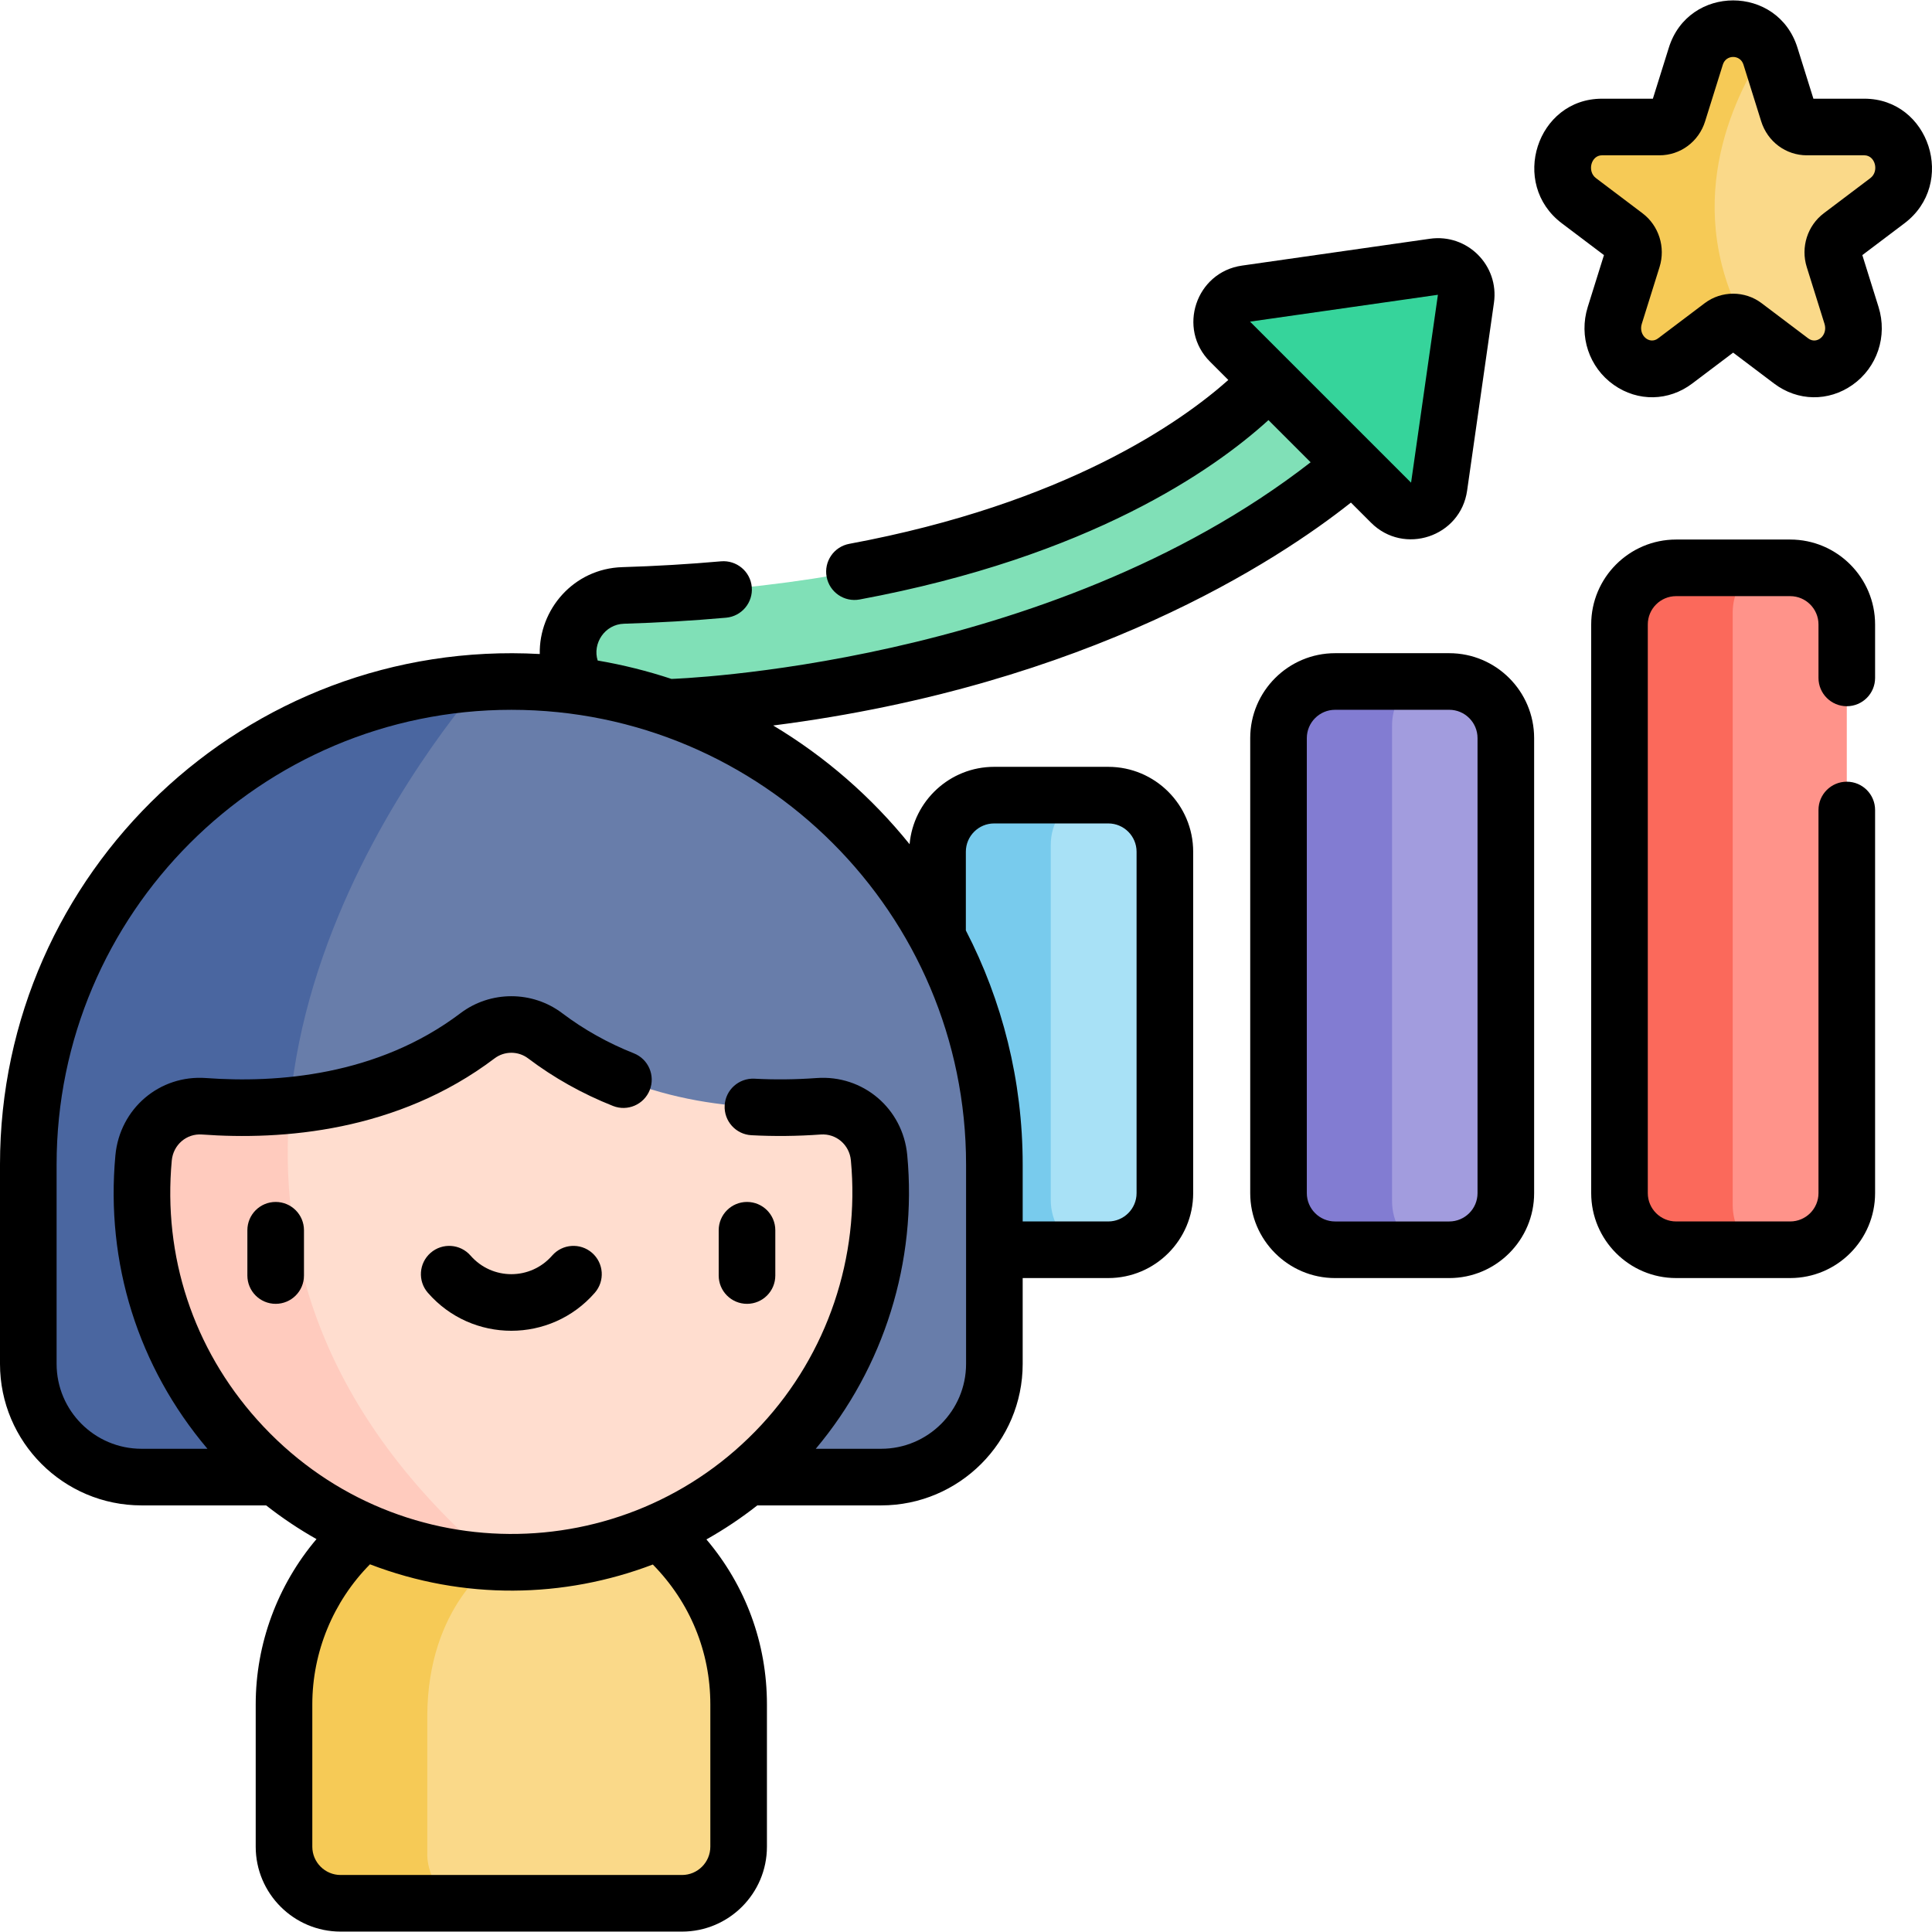
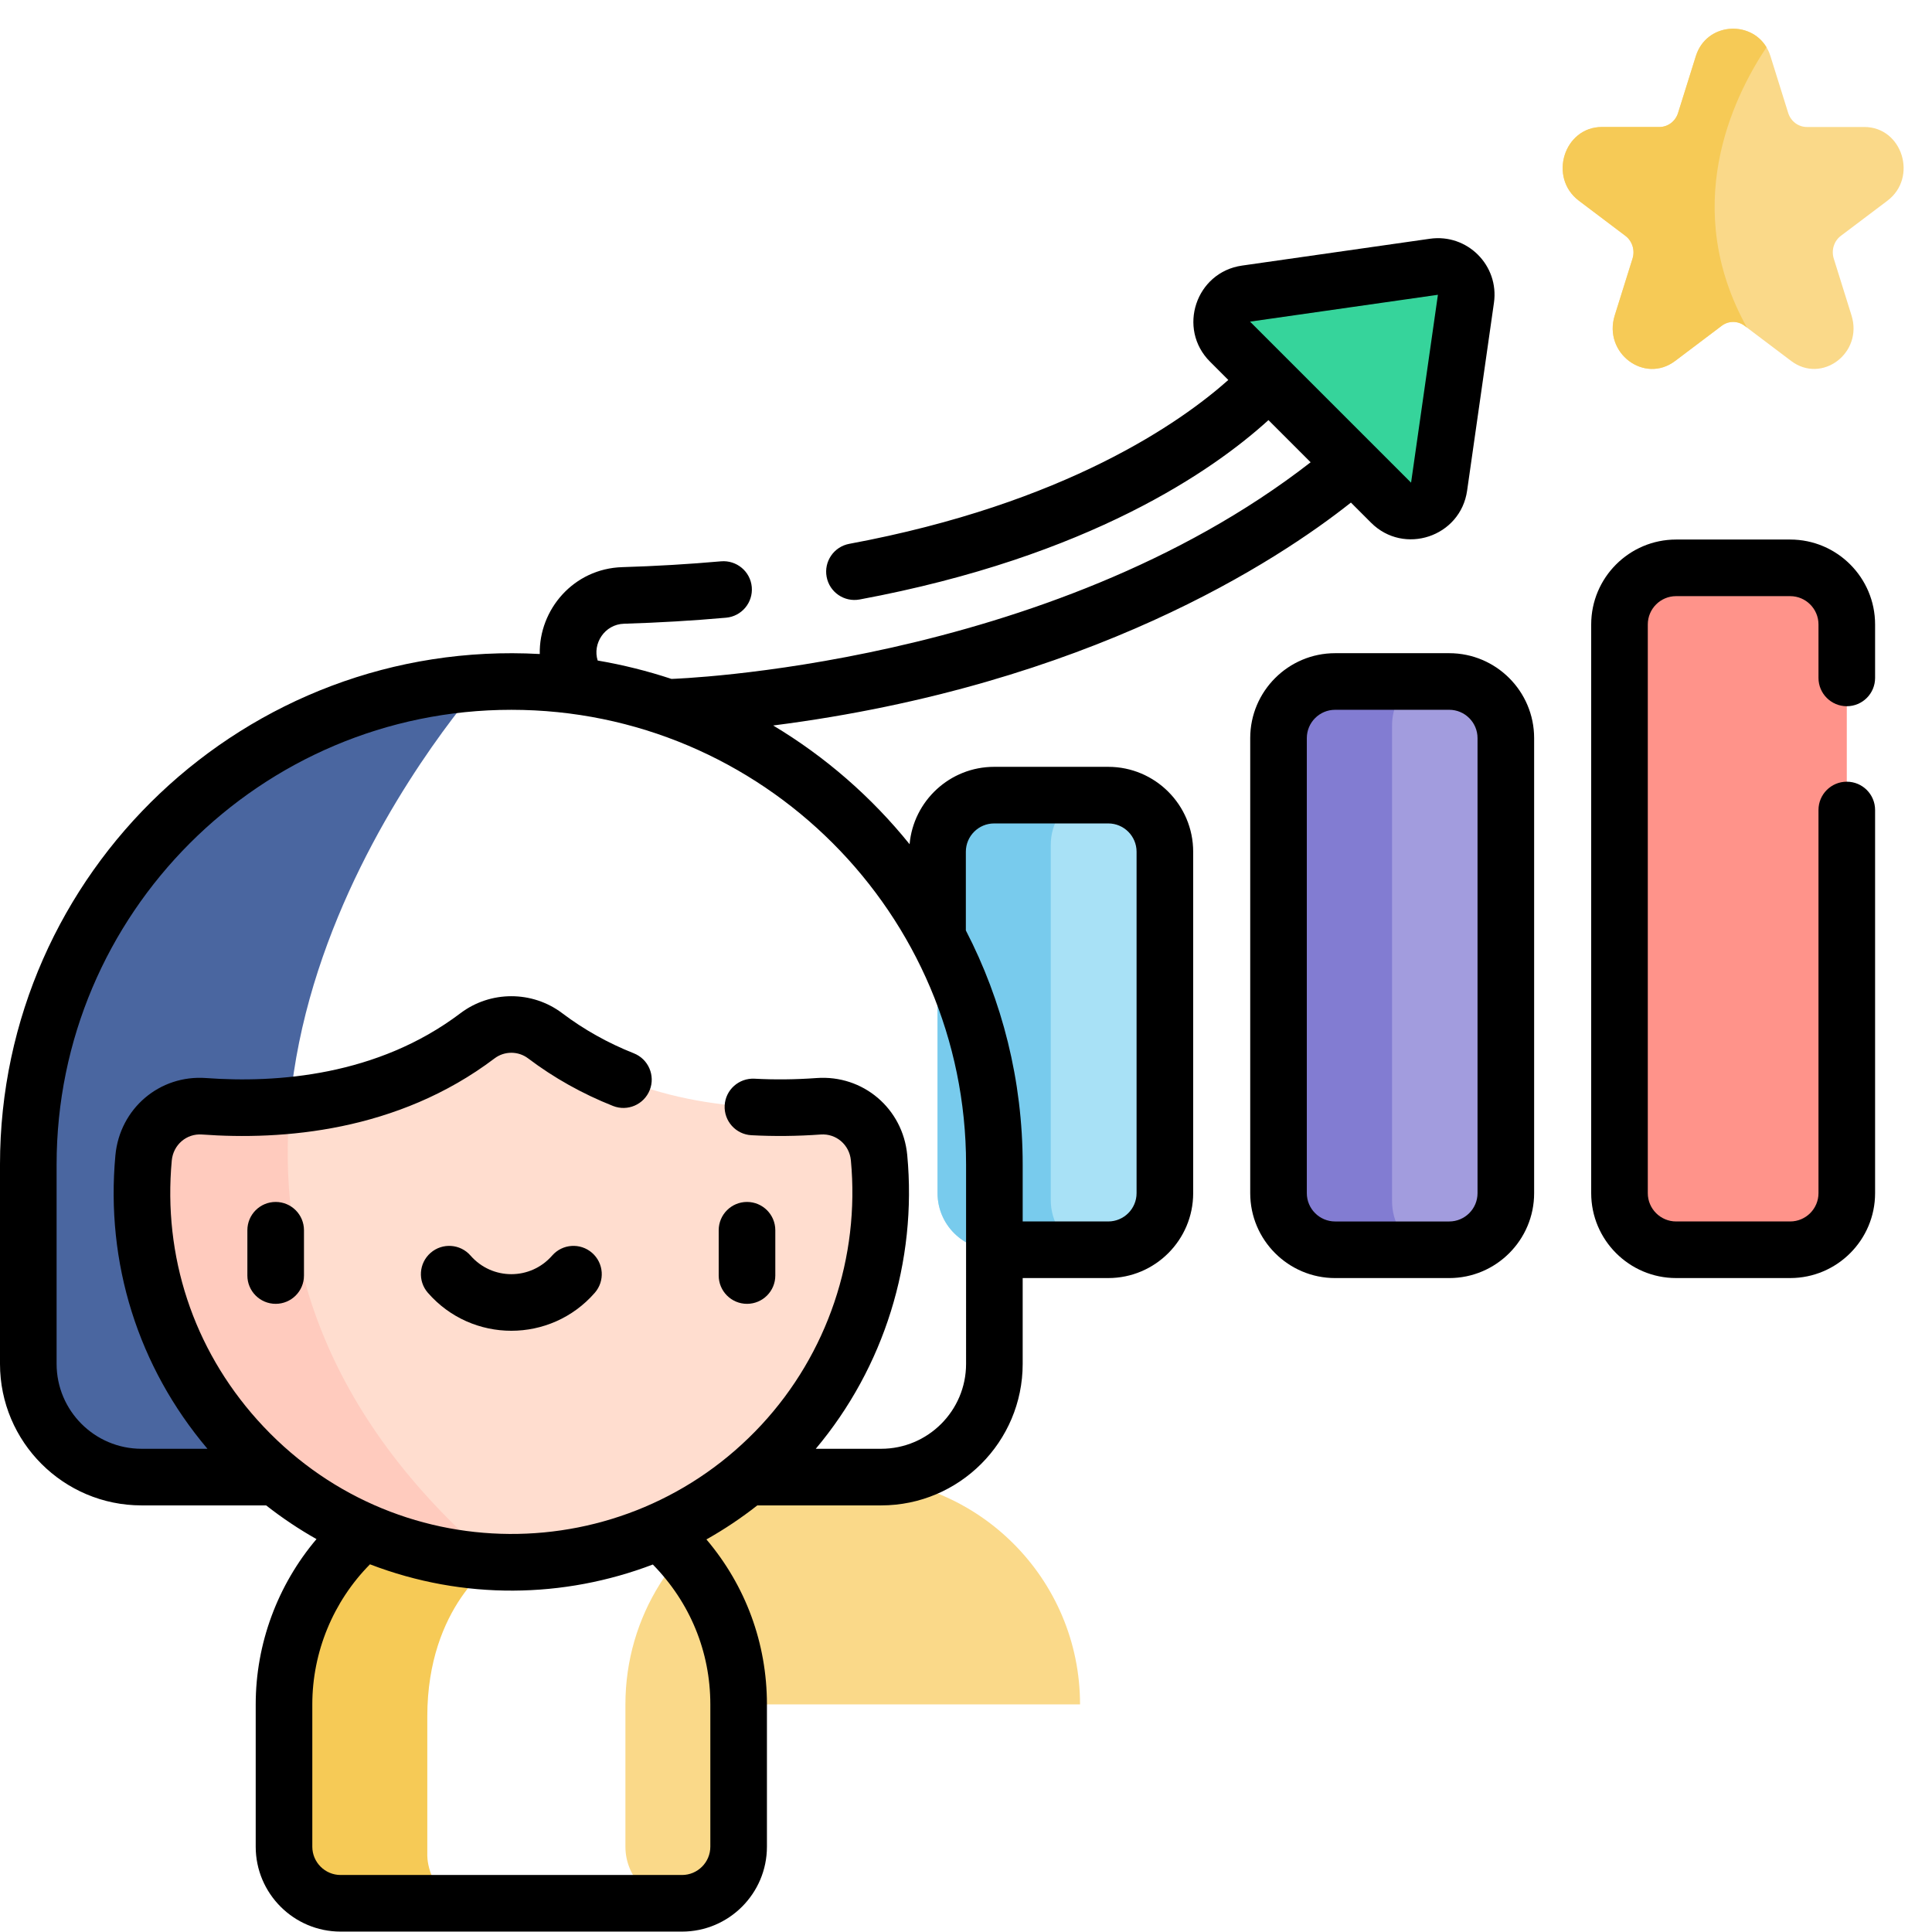
<svg xmlns="http://www.w3.org/2000/svg" id="Layer_1" enable-background="new 0 0 511.959 511.959" viewBox="0 0 511.959 511.959">
  <g>
    <g>
      <path d="m399.031 195.592v120.58c0 8.29-6.72 15-15 15h-30.24c-8.28 0-15-6.71-15-15v-120.58c0-8.29 6.72-15 15-15h30.24c8.28 0 15 6.71 15 15z" fill="#a29cde" />
      <path d="m376.111 331.172h-22.32c-8.28 0-15-6.71-15-15v-120.58c0-8.29 6.72-15 15-15h20.63c-3.38 2.74-5.54 6.94-5.54 11.63v126.12c0 5.43 2.89 10.2 7.23 12.83z" fill="#827cd2" />
      <path d="m308.681 225.702v90.47c0 8.29-6.72 15-15 15h-30.24c-8.28 0-15-6.71-15-15v-90.47c0-8.28 6.72-15 15-15h30.24c8.28 0 15 6.72 15 15z" fill="#a8e1f6" />
      <path d="m286.261 331.172h-22.82c-8.28 0-15-6.71-15-15v-90.47c0-8.28 6.72-15 15-15h22.83c-4.66 2.55-7.83 7.5-7.83 13.18v94.12c0 5.68 3.16 10.63 7.82 13.17z" fill="#78cbed" />
      <path d="m489.381 165.472v150.7c0 8.29-6.71 15-15 15h-30.23c-8.29 0-15-6.71-15-15v-150.7c0-8.29 6.71-15 15-15h30.23c8.29 0 15 6.71 15 15z" fill="#ff938a" />
-       <path d="m464.881 331.172h-20.73c-8.29 0-15-6.71-15-15v-150.7c0-8.29 6.71-15 15-15h20.73c-3.49 2.75-5.73 7.01-5.73 11.79v157.12c0 4.78 2.24 9.04 5.73 11.79z" fill="#fb695b" />
      <path d="m500.14 53.192-12.33 9.3c-1.82 1.37-2.58 3.81-1.88 6.04l4.7 15.05c3.11 9.95-7.84 18.22-15.99 12.07l-11.71-8.84-.65-.49c-1.79-1.35-4.25-1.35-6.03 0l-12.36 9.33c-8.15 6.15-19.11-2.12-16-12.07l4.71-15.05c.7-2.23-.07-4.67-1.89-6.04l-12.32-9.3c-8.14-6.15-3.96-19.54 6.11-19.54h15.23c2.25 0 4.25-1.5 4.94-3.73l4.71-15.05c2.76-8.83 14.39-9.61 18.72-2.35.43.71.78 1.49 1.05 2.35l4.7 15.05c.7 2.23 2.7 3.73 4.95 3.73h15.23c10.07 0 14.25 13.39 6.11 19.54z" fill="#fad989" />
      <path d="m462.93 86.812-.65-.49c-1.79-1.35-4.25-1.35-6.03 0l-12.36 9.33c-8.15 6.15-19.11-2.12-16-12.07l4.71-15.05c.7-2.23-.07-4.67-1.89-6.04l-12.32-9.3c-8.14-6.15-3.96-19.54 6.11-19.54h15.23c2.25 0 4.25-1.5 4.94-3.73l4.71-15.05c2.76-8.83 14.39-9.61 18.72-2.35-9.25 13.9-22.79 42.62-5.17 74.29z" fill="#f6ca56" />
-       <path d="m361.38 120.352s-28.52 28.53-87.63 48.57c-28.62 9.7-64.42 17.41-107.63 18.92-8.5.3-15.56-6.52-15.56-15.03 0-4.06 1.61-7.76 4.25-10.47 2.62-2.71 6.27-4.44 10.33-4.56 42.13-1.25 75.08-7.851 100.41-16.25 53.79-17.83 73.24-43.771 73.24-43.771z" fill="#80e0b7" />
      <path d="m330.183 77.802 49.789-7.113c4.95-.707 9.192 3.536 8.485 8.485l-7.113 49.789c-.874 6.118-8.358 8.613-12.728 4.243l-42.676-42.676c-4.37-4.37-1.876-11.854 4.243-12.728z" fill="#36d49b" />
-       <path d="m195.73 451.642v37.71c0 8.28-6.71 15-15 15h-90.47c-8.28 0-15-6.72-15-15v-37.71c0-23.37 13.32-43.64 32.79-53.62 8.23-4.229 17.56-6.609 27.45-6.609 16.63 0 31.69 6.739 42.59 17.64s17.64 25.959 17.64 42.589z" fill="#fad989" />
+       <path d="m195.73 451.642v37.71c0 8.28-6.71 15-15 15c-8.28 0-15-6.72-15-15v-37.71c0-23.37 13.32-43.64 32.79-53.62 8.23-4.229 17.56-6.609 27.45-6.609 16.63 0 31.69 6.739 42.59 17.64s17.64 25.959 17.64 42.589z" fill="#fad989" />
      <path d="m113.23 491.352s-.44 8.13 7.66 13h-30.63c-8.28 0-15-6.72-15-15v-37.71c0-23.37 13.32-43.64 32.79-53.62 12.17 8.341 23.06 15.88 23.06 15.88s-17.88 11.58-17.88 40.94z" fill="#f6ca56" />
-       <path d="m263.5 308.592v52.82c0 16.569-13.43 30-30 30h-196c-16.57 0-30-13.431-30-30v-52.82c0-68.05 53.1-123.69 120.12-127.76 2.61-.16 5.23-.24 7.88-.24 35.35 0 67.35 14.33 90.51 37.49s37.49 55.16 37.49 90.51z" fill="#687daa" />
      <path d="m108.68 391.412h-71.18c-16.57 0-30-13.431-30-30v-52.82c0-68.05 53.1-123.69 120.12-127.76-13.1 15.18-96.12 118.319-18.94 210.58z" fill="#4a66a0" />
      <path d="m233.38 316.122c0 54.68-44.83 98.88-99.75 97.86-.84-.02-1.68-.04-2.52-.08l-21.54-8.68-13.15.59c-8.45-3.7-16.27-8.57-23.28-14.4l-5.58-94.62 9.25-3.87c16.05-1.56 33.96-6.51 49.73-18.45 5.29-4 12.63-4 17.92 0 23.88 18.07 52.61 20.13 72.47 18.68 8.16-.6 15.24 5.47 16.01 13.62.29 3.08.44 6.19.44 9.35z" fill="#ffddcf" />
      <path d="m131.11 413.901c-51.68-2.289-93.18-45.189-93.49-97.199-.02-3.34.13-6.63.43-9.88.77-8.171 7.84-14.271 16.02-13.671 6.74.49 14.5.58 22.74-.229-3.47 38.41 8.13 81.53 54.3 120.979z" fill="#ffcbbe" />
    </g>
    <g>
      <path d="m384.029 173.088h-30.235c-12.407 0-22.5 10.094-22.5 22.5v120.588c0 12.406 10.093 22.5 22.5 22.5h30.235c12.407 0 22.5-10.094 22.5-22.5v-120.588c0-12.406-10.093-22.5-22.5-22.5zm7.5 143.088c0 4.136-3.364 7.5-7.5 7.5h-30.235c-4.136 0-7.5-3.364-7.5-7.5v-120.588c0-4.136 3.364-7.5 7.5-7.5h30.235c4.136 0 7.5 3.364 7.5 7.5z" />
      <path d="m293.68 203.202h-30.24c-11.735 0-21.394 9.031-22.407 20.507-10.074-12.499-22.315-23.18-36.153-31.462 83.603-10.656 133.833-43.788 153.098-59.07l5.333 5.333c8.727 8.726 23.708 3.75 25.456-8.485l7.113-49.789c1.415-9.907-7.061-18.382-16.971-16.971l-49.789 7.113c-12.23 1.747-17.22 16.72-8.485 25.456l4.853 4.854c-12.461 11.09-43.044 32.749-100.44 43.42-4.072.758-6.76 4.673-6.002 8.745.757 4.073 4.672 6.758 8.745 6.003 61.013-11.345 93.838-34.346 108.334-47.533l11.175 11.175c-69.82 54.32-169.371 57.406-169.371 57.406-6.325-2.091-12.854-3.727-19.55-4.87-1.423-4.444 1.808-9.602 6.987-9.754 9.122-.275 18.219-.812 27.039-1.597 4.126-.367 7.173-4.01 6.806-8.136-.367-4.125-4.019-7.153-8.135-6.806-8.53.759-17.332 1.278-26.157 1.544-12.966.383-22.133 11.293-21.886 23.02-77.74-4.291-143.033 57.755-143.033 135.287v52.82c0 20.678 16.822 37.5 37.5 37.5h33.024c4.228 3.319 8.69 6.302 13.341 8.931-10.306 12.172-16.105 27.711-16.105 43.799v37.71c0 12.406 10.093 22.5 22.5 22.5h90.47c12.407 0 22.5-10.094 22.5-22.5v-37.71c0-16.226-5.651-31.455-16.034-43.713 4.706-2.646 9.216-5.658 13.487-9.017h32.817c20.678 0 37.5-16.822 37.5-37.5v-22.74h22.68c12.407 0 22.5-10.094 22.5-22.5v-90.47c0-12.406-10.093-22.5-22.5-22.5zm37.563-117.974 49.789-7.113-7.113 49.788zm-143.013 366.414v37.71c0 4.136-3.364 7.5-7.5 7.5h-90.47c-4.136 0-7.5-3.364-7.5-7.5v-37.71c0-13.892 5.539-27.27 15.28-37.117 24.863 9.549 51.396 9.026 74.953.055 9.846 10.021 15.237 23.078 15.237 37.062zm67.77-90.23c0 12.406-10.093 22.5-22.5 22.5h-17.328c18.091-21.535 26.894-49.614 24.236-77.846-1.166-12.341-11.713-21.289-24.018-20.396-5.588.404-11.127.462-16.463.172-4.13-.201-7.671 2.946-7.896 7.083-.225 4.136 2.946 7.671 7.082 7.896 5.965.322 12.141.259 18.367-.19 4.083-.296 7.603 2.706 7.994 6.844 2.419 25.697-6.217 51.245-23.696 70.093-35.95 38.764-97.698 38.785-133.617-1.343-16.944-18.93-24.985-43.332-22.644-68.698.393-4.168 3.908-7.196 8.007-6.895 21.167 1.543 51.801-.7 77.54-20.178 2.613-1.975 6.262-1.974 8.874 0 6.811 5.15 14.381 9.393 22.5 12.61 3.848 1.526 8.209-.358 9.736-4.21 1.526-3.851-.359-8.209-4.209-9.735-6.861-2.719-13.247-6.295-18.979-10.63-7.938-6.002-19.028-6.004-26.97.002-22.017 16.659-48.806 18.539-67.397 17.181-12.325-.91-22.87 8.079-24.037 20.461-2.636 28.556 6.014 56.052 24.391 77.779h-17.473c-12.407 0-22.5-10.094-22.5-22.5v-52.82c0-66.444 54.056-120.5 120.5-120.5s120.5 54.056 120.5 120.5zm45.18-45.24c0 4.136-3.364 7.5-7.5 7.5h-22.68v-15.08c0-22.344-5.44-43.439-15.06-62.038v-20.852c0-4.136 3.364-7.5 7.5-7.5h30.24c4.136 0 7.5 3.364 7.5 7.5z" />
      <path d="m474.38 142.972h-30.23c-12.407 0-22.5 10.094-22.5 22.5v150.7c0 12.406 10.093 22.5 22.5 22.5h30.23c12.407 0 22.5-10.094 22.5-22.5v-101.53c0-4.143-3.358-7.5-7.5-7.5s-7.5 3.357-7.5 7.5v101.53c0 4.136-3.364 7.5-7.5 7.5h-30.23c-4.136 0-7.5-3.364-7.5-7.5v-150.7c0-4.136 3.364-7.5 7.5-7.5h30.23c4.136 0 7.5 3.364 7.5 7.5v14.17c0 4.143 3.358 7.5 7.5 7.5s7.5-3.357 7.5-7.5v-14.17c0-12.406-10.093-22.5-22.5-22.5z" />
-       <path d="m494.028 26.155h-13.494l-4.228-13.521c-5.223-16.703-28.861-16.703-34.084 0l-4.229 13.521h-13.493c-17.23 0-24.545 22.514-10.627 33.02l11.16 8.426-4.296 13.741c-2.421 7.74.354 16.04 6.904 20.654 6.384 4.497 14.533 4.347 20.766-.356l10.857-8.197 10.858 8.197c6.237 4.709 14.388 4.848 20.765.356 6.551-4.613 9.326-12.914 6.905-20.654l-4.296-13.741 11.16-8.425c13.914-10.504 6.606-33.021-10.628-33.021zm1.59 21.049-12.322 9.303c-4.349 3.282-6.168 9.014-4.527 14.26l4.707 15.052c.942 3.012-2.012 5.588-4.316 3.85l-12.364-9.335c-4.435-3.347-10.627-3.346-15.062 0l-12.364 9.334c-2.309 1.745-5.255-.846-4.316-3.849l4.707-15.051c1.641-5.247-.178-10.979-4.527-14.261l-12.322-9.304c-2.4-1.812-1.299-6.048 1.59-6.048h15.231c5.556 0 10.419-3.614 12.1-8.993l4.707-15.051c.841-2.692 4.61-2.691 5.452 0l4.707 15.052c1.683 5.378 6.545 8.992 12.101 8.992h15.231c2.873 0 4.002 4.225 1.587 6.049z" />
      <path d="m73.051 318.502c-4.142 0-7.5 3.357-7.5 7.5v12c0 4.143 3.358 7.5 7.5 7.5s7.5-3.357 7.5-7.5v-12c0-4.143-3.358-7.5-7.5-7.5z" />
      <path d="m190.448 338.002c0 4.143 3.358 7.5 7.5 7.5s7.5-3.357 7.5-7.5v-12c0-4.143-3.358-7.5-7.5-7.5s-7.5 3.357-7.5 7.5z" />
      <path d="m156.891 331.99c-3.123-2.721-7.86-2.396-10.582.727-5.724 6.568-15.895 6.568-21.62 0-2.721-3.122-7.459-3.447-10.582-.727-3.123 2.722-3.448 7.459-.727 10.582 11.699 13.424 32.538 13.424 44.237 0 2.722-3.123 2.397-7.86-.726-10.582z" />
    </g>
  </g>
  <g />
  <g />
  <g />
  <g />
  <g />
  <g />
  <g />
  <g />
  <g />
  <g />
  <g />
  <g />
  <g />
  <g />
  <g />
</svg>